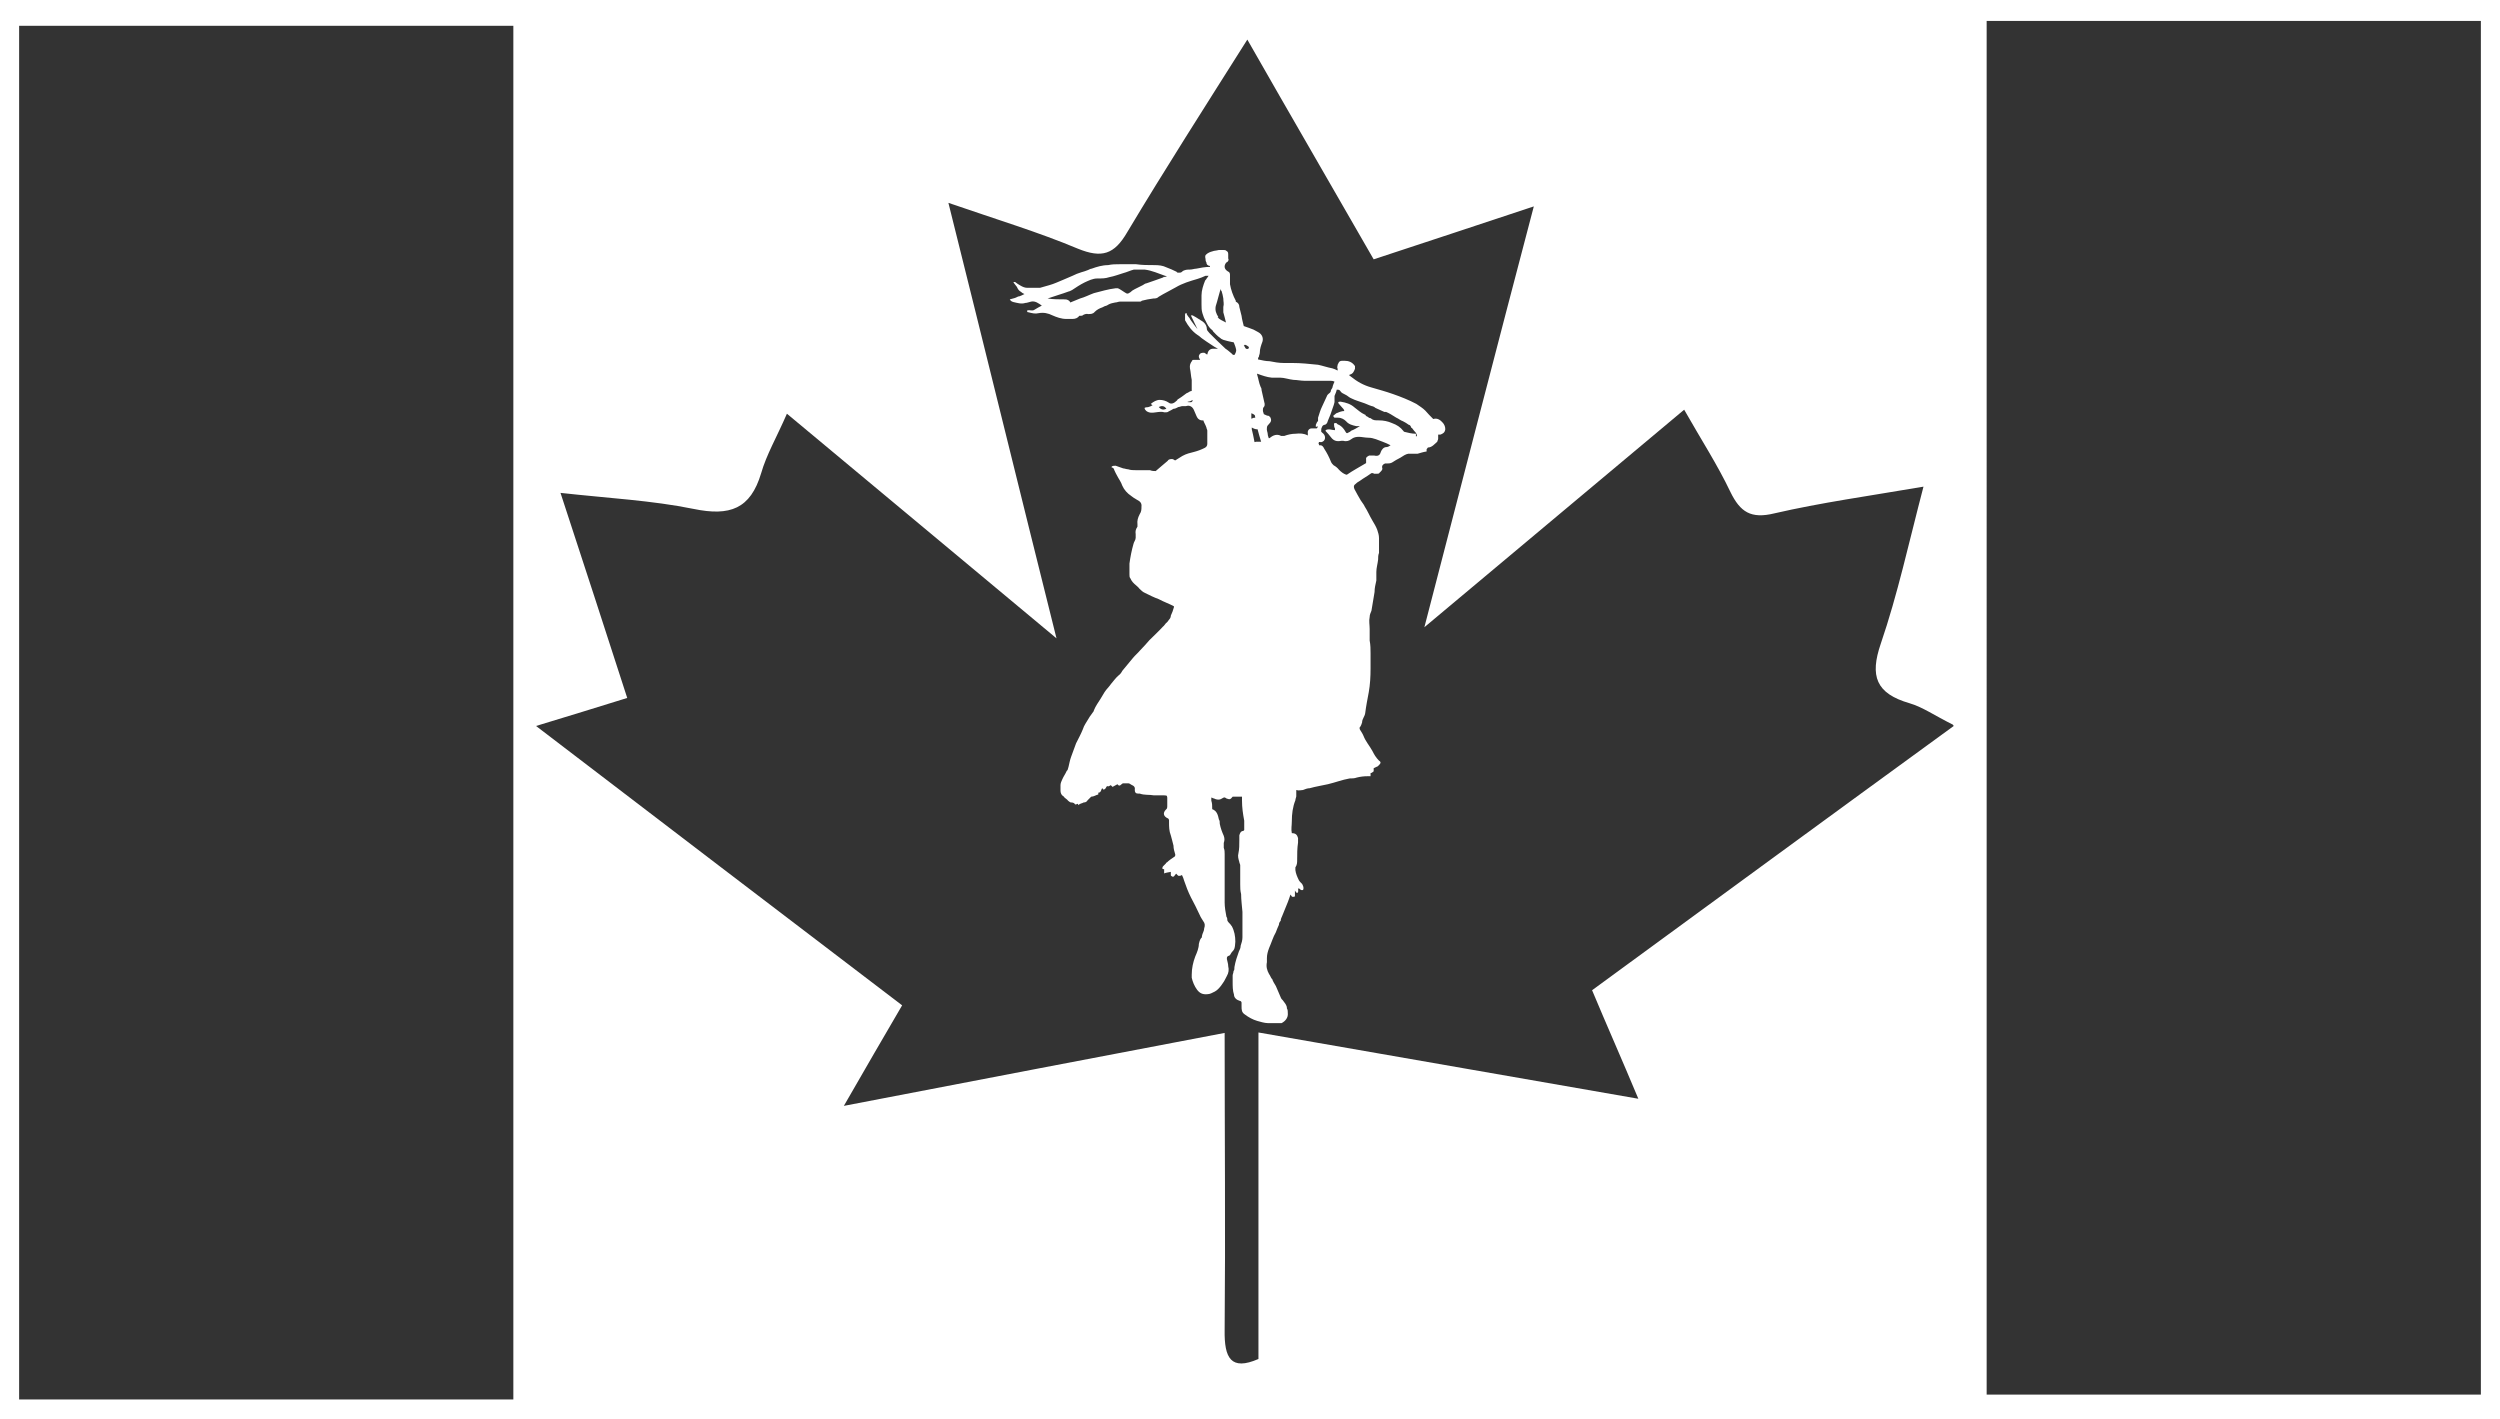
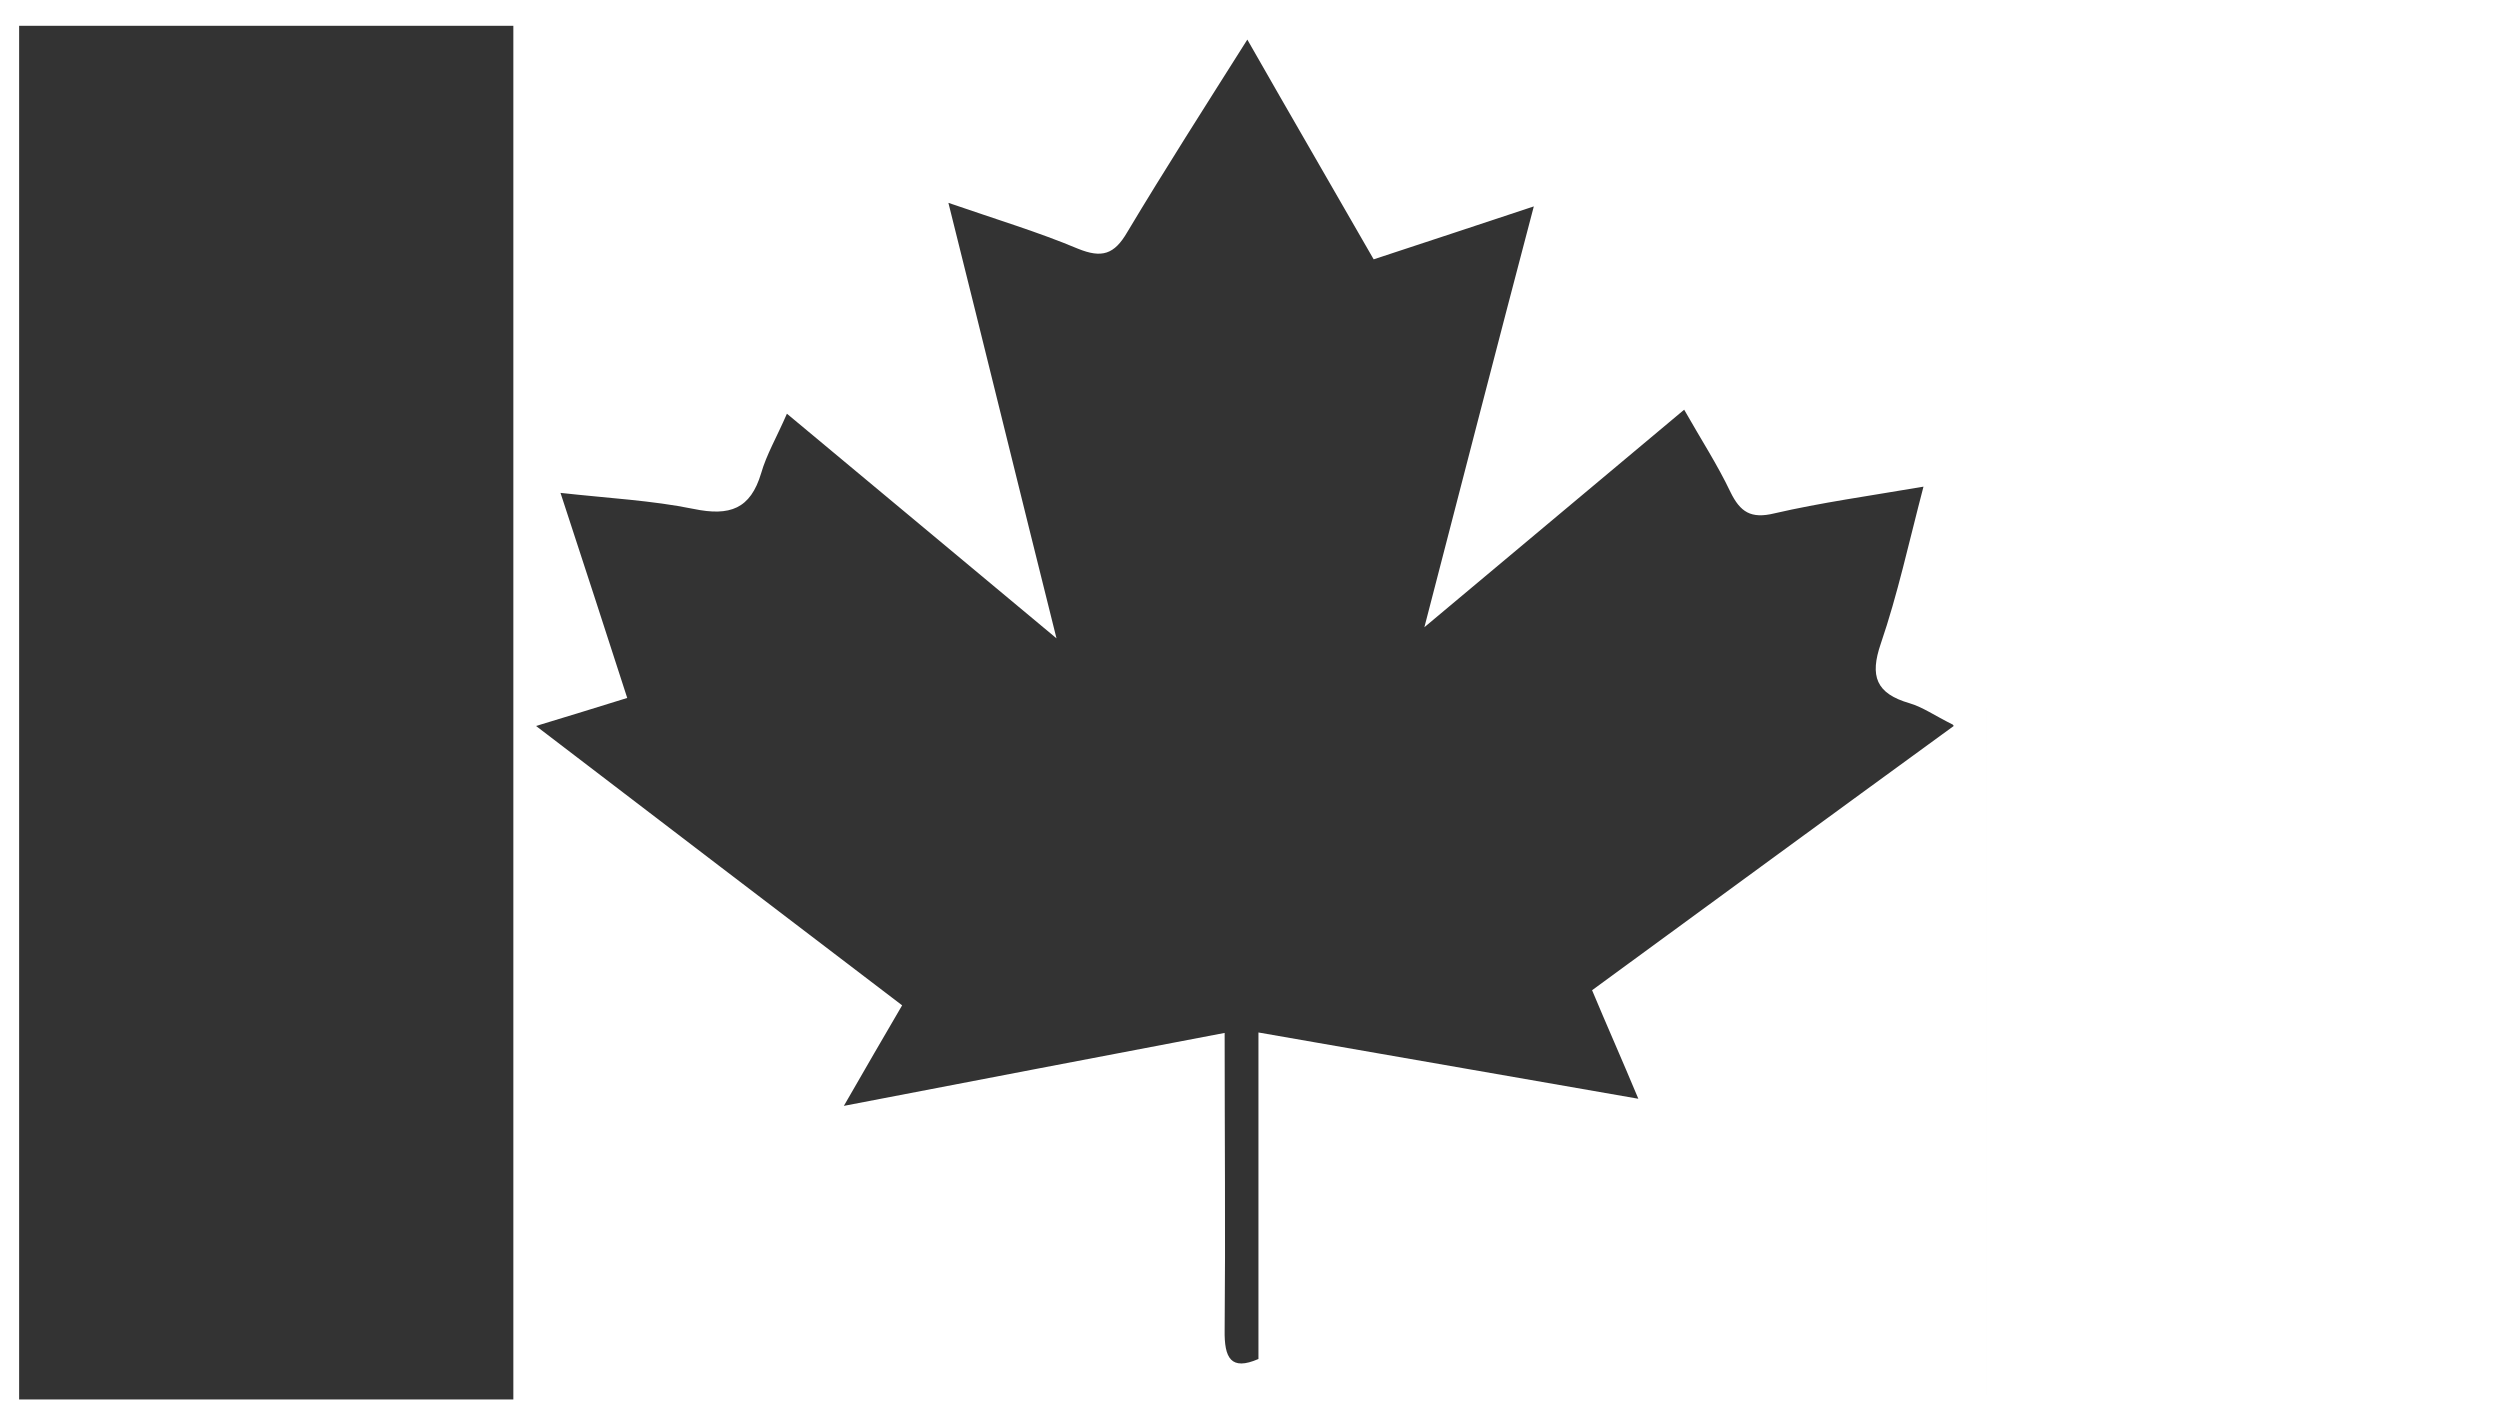
<svg xmlns="http://www.w3.org/2000/svg" id="Layer_1" version="1.1" viewBox="0 0 562 319">
  <rect x="0" y="0" width="562" height="319" fill="#333333" stroke="none" />
  <defs>
    <style>
      .st0 {
        fill: #fff;
      }
    </style>
  </defs>
-   <path class="st0" d="M-.3,0v320h562.3V0H-.3ZM115.4,314.6H4.3V5.8h111.1v308.8ZM368.3,247c-29.3-5.1-57.2-10-85.4-14.9v73.4c-6.2,2.7-7.7-.2-7.6-6.5.2-21.8,0-43.6,0-66.8-27.3,5.2-55.5,10.6-85.6,16.4,4.8-8.4,8.8-15.2,13.1-22.6-27.3-20.8-54.2-41.3-82.3-62.8,7.6-2.3,13.4-4.1,20.5-6.3-4.8-14.9-9.6-29.6-15-46.1,10.8,1.2,20.6,1.7,29.9,3.6,8.2,1.7,12.8,0,15.2-8,1.2-4.2,3.5-8.1,5.8-13.4,20.1,16.7,39.2,32.7,60.6,50.5-8.4-33.6-16-64.7-24.3-97.9,11,3.8,20.3,6.6,29.1,10.3,5.4,2.2,8.2,1.3,11.1-3.7,8.5-14.2,17.4-28.1,27-43.3,9.8,17.2,19,33,28.4,49.4,11.8-3.9,23.1-7.6,36-11.9-8.4,31.9-16.2,62.2-24.6,94.6,20.2-16.9,38.8-32.5,58.4-48.9,3.8,6.7,7.5,12.4,10.4,18.5,2.2,4.5,4.6,6.1,9.9,4.8,10.4-2.4,21.2-3.9,33.5-6-3.3,12.6-5.8,24.2-9.6,35.3-2.5,7.3-1.1,11.2,6.5,13.4,3,.9,5.5,2.7,9.7,4.8l.2.3c-27.9,20.3-54.5,39.8-81.3,59.4,3.3,7.9,6.6,15.3,10.4,24.4ZM557.7,313.5h-111.1V4.7h111.1v308.8Z" />
-   <path class="st0" d="M321,100.6c.9,0,1.5-.8,2.1-1.3,0-.2.2-.4.2-.7v-.9h.5c.5-.2,1-.4,1.1-1.2,0-.6-.2-1-.5-1.4-.6-.7-1.3-1.2-2.2-.9-.7-.7-1.2-1.2-1.8-1.9-.6-.6-1.3-1-2-1.5-1.7-.9-3.5-1.6-5.2-2.2s-3.2-1-4.9-1.5c-1.8-.5-3.2-1.3-4.7-2.5,0,0-.2-.2-.3-.2h0s0-.2.2-.2c.7-.2.9-.8,1.1-1.3v-.6c-.6-.9-1.4-1.2-2.4-1.2s-1.1,0-1.5.9c0,.3-.2.6,0,.9v.4c-.4-.2-.8-.4-1.2-.5-1.1-.2-2.2-.6-3.2-.8-2-.2-3.8-.4-5.8-.4s-1.3,0-1.9,0c-1.1,0-2.2-.2-3.2-.4-.8,0-1.7-.2-2.6-.4,0-.2,0-.4.2-.6,0-.3.2-.6.2-.9,0-.9.3-1.7.6-2.5.2-.7,0-1.4-.6-1.9-.4-.3-.9-.5-1.4-.8-.7-.3-1.4-.5-2.2-.8-.2-.8-.4-1.5-.5-2.3-.2-.7-.3-1.3-.5-2,0-.5-.2-.9-.8-1.2v-.2c-.6-1.1-1.1-2.5-1.3-3.7v-1.9c0-.5,0-.8-.5-1-.8-.5-.9-1.2-.4-1.9,0,0,.2-.2.3-.2.2-.2.4-.5.2-.8v-.8c0-.4,0-.7-.4-.9-.2-.2-.4-.2-.8-.2h-.9s-.9.2-1.1.2c-.6.2-.9.2-1.5.6s-.5.7-.4,1.2c0,.2,0,.5.2.8,0,.4.2.7.8.8v.2c-1.1,0-2.1.2-3.1.4-.4,0-.9.2-1.4.2s-1.3,0-1.8.5c-.2.2-.4.2-.7.2s-.4,0-.5-.2c-.8-.4-1.5-.7-2.3-1-.8-.4-1.7-.5-2.6-.5-1.5,0-2.9,0-4.2-.2h-3.7c-.9,0-1.7,0-2.6.2-1.3,0-2.6.4-3.7.8-.2,0-.6.2-.8.3-.5.2-1.1.4-1.5.5-.7.2-1.4.5-2,.8-.7.3-1.4.6-2.1.9-1,.4-2,.9-3.1,1.2-.7.2-1.4.4-2.1.6h-2.9c-.5,0-1-.2-1.5-.5-.4-.2-.8-.5-1.2-.8h-.4c.2.4.6.8.8,1.1.2.5.5.9.9,1.1.2.2.5.4.8.5-.4.2-.8.4-1.1.5-.4,0-.7.3-1.1.4s-.8.2-1.1.3c.2.4.5.5.8.6.9.2,1.8.5,2.7.2.4,0,.8-.2,1.3-.3.9-.2,1.7.4,2.4.9-.6.3-1.1.6-1.6.9-.5.4-1.1,0-1.7.2,0,.3,0,.4.3.4.8.2,1.5.4,2.3.2,1.1-.2,2.1,0,3.1.5.9.4,2,.8,3.1.8h1.4c.6,0,1.2-.2,1.5-.7.4,0,.8,0,.9-.2.4-.2.8-.3,1.1-.2.6,0,1.1,0,1.5-.5.5-.5,1.1-.8,1.7-1l.6-.3c.3,0,.7-.3.9-.4.4-.2.9-.3,1.4-.4.4,0,.7-.2,1.1-.2h3.8c1.3,0,.7,0,1.1-.2.8-.2,1.7-.4,2.6-.5.4,0,.8,0,1.2-.4,1.3-.8,2.6-1.4,3.8-2.1,1.5-.9,3.2-1.4,4.9-1.9.6-.2,1.2-.4,1.8-.7h.7c-.2.2-.2.4-.4.5,0,.2-.3.4-.4.6-.4,1-.8,2.2-.8,3.3v2.1c0,.7,0,1.2.2,1.9s.4,1.2.7,1.7c.4.8.7,1.5,1.5,2.1,0,0,.2.2.2.3.5.5.9,1,1.5,1.4.2.2.5.4.8.5.7.2,1.4.4,2,.5,0,0,.4,0,.4.2.2.5.4,1,.5,1.6h0c0,.4-.2.8-.4,1.1-.2,0-.4,0-.6-.3-.5-.4-.9-.8-1.4-1.1-1.2-1.1-2.5-2.4-3.6-3.5-.2-.3-.6-.6-.6-.9,0-.9-.6-1.6-1.4-2,0,0-.2-.2-.3-.2-.5-.3-.9-.6-1.5-.9h-.4c.5,1,1,2.1,1.5,3.1h0c-.2-.3-.5-.6-.7-.9-.4-.6-.8-1-1.1-1.6-.2-.2-.4-.5-.6-.8,0,0,0-.4-.2-.3s-.2.2-.2.3v1.3c.7,1.3,1.6,2.5,2.8,3.3.3.2.6.4.9.7.7.5,1.4,1,2.2,1.5.4.3.9.6,1.5.9h-1.1c-.8,0-1.2.6-1.3,1.3h0c-.2,0-.4-.3-.7-.4-.3,0-.6,0-.9.2-.4.4-.4.8,0,1.4h-1.4c-.2,0-.4,0-.4.2-.4.5-.6,1-.5,1.7.2.9.2,1.7.4,2.6v2.5c-.3,0-.6.2-.9.4-.2,0-.5.3-.8.5-.4.3-.8.6-1.3.9-.2,0-.2.3-.4.4-.5.5-1.2.9-1.8.4-.6-.4-1.3-.6-2-.6s-1.4.4-2,.9c0,0,.2.2.4.3-.3.2-.6.3-.9.4s-.6,0-.9.2c0,.3.2.5.4.7.7.5,1.4.4,2.1.3s1.4-.2,2,0c.4,0,.7,0,.9-.2.4-.2.8-.4,1.1-.6.4,0,.7-.2,1.1-.4.3,0,.6-.2.9-.2h.8c.9-.3,1.5.2,1.8.9.2.5.4.9.6,1.4s.7,1,1.5.9c.2.6.5,1,.7,1.6,0,.2.2.5.2.7v3c0,.4-.2.7-.6.9-.8.4-1.6.7-2.4.9s-1.7.4-2.6.9c-.6.4-1.1.7-1.6,1-.2,0-.4-.3-.7-.3s-.8,0-1,.4c-.9.8-1.7,1.4-2.7,2.3-.4,0-.8,0-1.3-.2h-3.2c-.6,0-1.1,0-1.7-.2-.4,0-.8-.2-1.1-.2-.6-.2-1.1-.4-1.7-.6-.3,0-.7,0-.9.2v.2c.4,0,.5.3.6.6.2.4.4.9.6,1.2.4.8.9,1.4,1.2,2.3.4.9,1.1,1.7,2,2.3.4.3.8.6,1.2.8.8.4,1.2.8,1.1,1.6,0,.6,0,1.1-.4,1.7-.4.8-.6,1.4-.5,2.3v.5c-.4.6-.5,1-.4,1.7v.8c0,.5-.4.9-.5,1.4-.4,1.4-.7,2.9-.9,4.4v2.4c0,.4,0,.7.2.9.3.7.7,1.1,1.3,1.6.2.2.5.4.7.7.4.4.8.8,1.3,1,1,.5,2,1,3.1,1.4,1.1.6,2.3,1,3.4,1.6v.2c-.2.7-.4,1.3-.7,1.9,0,.4-.2.7-.4.9-.2.3-.4.6-.7.8-.2.2-.4.6-.7.8-.9,1-2,2-3,3-.7.8-1.4,1.6-2.1,2.3-.5.6-1.1,1.1-1.6,1.7-.8.9-1.6,2-2.4,2.9-.2.4-.5.8-.8,1-.7.6-1.1,1.2-1.7,1.9-.3.4-.6.8-.8,1s-.5.6-.7.9c-.3.5-.6,1-.9,1.5-.5.8-1.1,1.6-1.5,2.6,0,0,0,.2-.2.4-.3.5-.7.9-.9,1.3-.5.9-1.1,1.6-1.4,2.6-.4,1-1,2.1-1.5,3.1-.4,1-.7,2-1.1,3-.3.8-.4,1.5-.6,2.3s-.2.7-.4.9c-.3.7-.7,1.2-1,1.9-.2.4-.4.9-.4,1.3v1.3c0,.4.2.9.5,1.1s.3.2.4.4c.2.2.6.4.8.7.2.2.4.3.6.4.3,0,.6,0,.9.3,0,.2.3.2.6,0h0s.2,0,.2.3c.2-.2.4-.3.7-.4.2,0,.4-.2.5-.2.5,0,.7-.2.9-.5l.8-.8c.6,0,1.1-.4,1.6-.5h0v-.4c.7,0,.6-.8.9-1,0,0,.2.2.2.3.6,0,.6-.6.9-.8.2.2.5,0,.8-.2l.4.4c.4-.2.7-.4,1.1-.6.5.7.8,0,1.2-.2h1.3c.2,0,.4.2.6.3.7.3.9.6.8,1.2,0,.5.2.8.7.8s.3,0,.4,0c1.1.4,2.2.2,3.2.4h2.3c.8,0,.6.2.7.5v1.8c0,.4,0,.7-.3.9-.8.8-.5,1.6.5,2h0s.2.2.2.4v.4c0,1,0,2,.4,3,.2.8.4,1.4.6,2.3,0,.7.2,1.3.4,2,0,.2,0,.4-.2.5-.6.4-1.2.8-1.7,1.3,0,0-.2,0-.2.2-.2.2-.4.4-.6.6s-.2.4-.2.5c0,.2.2.2.4.2v1c0-.2,1.2-.3,1.5-.4v.7c0,.3.2.2.4.4,0,0,.3,0,.4-.2,0,0,.2-.3.4-.5.2.2.4.5.6.5s.4,0,.7-.2c.2.4.4.9.5,1.3.4,1.2.9,2.5,1.5,3.7.7,1.3,1.4,2.7,2,4,.2.5.5.9.8,1.4.4.5.4,1,.2,1.6,0,.6-.4,1.1-.5,1.7,0,.2,0,.4-.2.5-.3.4-.4.9-.5,1.3,0,.9-.4,1.9-.8,2.8-.5,1.3-.8,2.7-.8,4.1s0,.4,0,.7c.2.9.6,1.9,1.2,2.7s1.3,1.1,2.3,1c.6,0,1.1-.3,1.7-.6s1.3-1.1,1.8-1.9c.4-.5.6-1.1.9-1.6.4-.7.5-1.4.3-2.2,0-.6-.2-1-.3-1.6,0-.4,0-.5.3-.7,0,0,.2,0,.4-.2.2-.4.5-.8.8-1.1.4-.6.3-1.2.4-1.9,0-1.2-.2-2.4-.8-3.5,0,0-.2-.2-.3-.4-.3-.3-.6-.6-.7-.9,0-.2,0-.6-.2-.8-.2-1-.4-2.2-.4-3.2v-10.9c0-.5,0-.9-.2-1.4v-1.1c.2-.6.2-1,0-1.6-.4-.9-.7-1.7-.9-2.7,0-.4,0-.7-.2-1-.2-.9-.4-1.9-1.5-2.3h0v-.2c0-.6,0-1.1-.2-1.7v-.7c.2,0,.4.2.6.2.6.3,1.2.4,1.8,0s.7-.2,1,0c.8.3.9.2,1.4-.4h2.1v.9c0,1.5.2,2.9.5,4.5v1.7c0,.7,0,.3,0,.4l-.2.2c-.6,0-.8.6-.9,1v1.1c0,1,0,2-.2,2.9-.2.7,0,1.3.2,2,0,.2.2.5.2.7v3c0,1,0,.2,0,.4v.9c0,.8,0,1.4.2,2.2,0,1.3.2,2.7.3,4v5.7c0,.7-.2,1.3-.4,1.9,0,.5-.2.9-.4,1.3-.4,1.1-.8,2.3-1,3.5,0,.4,0,.7-.2.9,0,.4-.2.7-.2,1v1.4c0,1,0,2,.3,2.9,0,.7.6,1.2,1.3,1.4.2,0,.4.2.4.4v.8c0,.8,0,1.4.8,1.9.8.6,1.7,1.1,2.7,1.4.7.2,1.7.5,2.4.5h3.1c.8-.4,1.5-1.2,1.4-2.2,0-.4,0-.8-.2-1.1,0-.8-.5-1.2-.9-1.8-.2-.2-.4-.4-.5-.7-.3-.7-.6-1.4-.9-2.1-.2-.6-.6-1-.9-1.7,0-.2-.2-.4-.3-.5-.2-.3-.3-.7-.5-.9-.5-.9-.7-1.7-.5-2.7v-.9c0-.8.2-1.5.5-2.3.5-1.1.9-2.5,1.5-3.5.2-.6.4-1,.7-1.7,0-.4.2-.7.4-.9,0-.4.2-.8.3-1,.4-1,.9-2.2,1.3-3.2.2-.6.4-1,.6-1.7.2.2.2.4.4.5h.4c.2,0,.2-.2.2-.2v-1.2c.2.2.2.6.6.5.3-.3,0-.8.2-1,.2,0,.4.3.6.4h.4c.3-.4,0-1.3-.4-1.6-.2-.2-.4-.4-.5-.6-.4-.8-.7-1.5-.8-2.3v-.6c.4-.6.4-1.1.4-1.7,0-1.3,0-2.6.2-3.9v-1c-.2-.7-.5-1.1-1.4-1.1s0,0,0,0c-.2-.9,0-1.7,0-2.7,0-1.6.2-3.2.8-4.7,0-.3.2-.7.2-.9v-1.4c.6.2,1.1,0,1.5,0,.5-.2,1-.4,1.5-.4,1.4-.4,2.8-.6,4.1-.9,1.7-.4,3.2-1,4.9-1.3.5,0,1.1,0,1.6-.2.8-.2,1.6-.3,2.4-.3s.4,0,.7,0v-.7c.2,0,.5-.2.7-.4v-.7l.6-.3c.2,0,.4-.2.6-.4.4-.4.5-.7,0-1-.7-.7-1.1-1.4-1.5-2.2-.6-1.1-1.5-2.1-2-3.4-.2-.5-.5-.9-.8-1.4,0-.2-.2-.4,0-.5.3-.4.4-.8.5-1.1,0-.8.6-1.3.7-2.1.2-1.6.5-3.1.8-4.7.3-1.7.4-3.5.4-5.3v-3.4c0-.9,0-1.9-.2-2.9v-2.6c0-.9-.2-1.8,0-2.7,0-.5.2-.9.4-1.4.2-1.4.5-2.8.7-4.2,0-.9.2-1.7.4-2.6v-1.9c0-.9.3-1.9.4-2.8,0-.5,0-1,.2-1.5v-3.3c0-.7-.2-1.3-.4-1.9-.3-.8-.7-1.4-1.1-2.1-.6-1-1.1-2.2-1.7-3.1-.2-.5-.6-.9-.9-1.4-.5-.8-.9-1.6-1.4-2.5-.2-.4-.2-.8,0-1,.4-.4.8-.7,1.2-.9.8-.6,1.6-1,2.4-1.6.2-.2.5-.2.8,0h.7c.2,0,.4,0,.5-.2.4-.4.8-.7.6-1.2v-.2c0-.4.6-.8.9-.7.5,0,.9,0,1.3-.2.6-.4,1.3-.8,1.9-1.1.6-.4,1.2-.8,1.8-.9h2.1c.7-.2,1.3-.4,2-.5v-.5h0l.3-.4ZM261.4,62.4c-1.3.5-2.6.9-3.7,1.3-.2,0-.5.2-.8.4l-1.8.9c-.4.2-.7.4-1,.7-.6.4-.7.4-1.3,0-.5-.3-1-.7-1.5-.9h-.5c-1.7.2-3.3.7-4.9,1.1-1.1.4-2,.9-3.1,1.2-.7.3-1.5.6-2.2.9-.2-.5-.7-.7-1.2-.7-1.3,0-2.7,0-3.9-.2h0c1.7-.6,3.2-1,4.8-1.6.2,0,.4-.2.7-.3.9-.6,1.8-1.2,2.8-1.7.9-.4,1.8-.9,2.9-.9s1.8,0,2.7-.3c1.1-.2,2.1-.6,3.1-.9.8-.2,1.6-.6,2.4-.8h2.4c1.7.2,3.1.9,4.6,1.4,0,0,.2,0,.4.2-.4,0-.6,0-.7.2h0v-.2l-.2.2ZM273.9,71.3c-.5-.8-.8-1.5-.6-2.5.4-1.2.7-2.6,1.1-3.9,0,.2,0,.4.2.5.2.6.3,1.1.4,1.7,0,.7.2,1.2,0,1.9v1.2c.2.8.4,1.4.6,2.3-.8-.4-1.5-.7-1.9-1.2h.2ZM260.5,91.5c.8-.4,1.3-.2,1.7.4-.7.3-1.2.2-1.7-.4ZM267,90.3h0c.4,0,.8-.2,1.1-.4,0,.7-.6.5-1,.5h-.1ZM282.2,93.9h0s-.7,0-.7.2h-.2v-1.2c.6.2,1,.5.8.9h.1ZM279.8,77.5h0c.2,0,.6.2.8.4.2,0,.2.4,0,.5s-.4,0-.5,0c-.2-.2-.3-.5-.5-.8h.2ZM282.7,99.3h-.3c-.2,0-.4.2-.4,0-.2-1-.4-2.1-.6-2.8h0v-.4c.3.2.8.4,1.1.4s.2,0,.2,0c.2.9.5,1.7.8,2.8h-.8ZM296.2,95.8c0,.2,0,.4-.2.5h-1.1c-.7,0-1,.6-.9,1.1v.5c-.9-.5-1.8-.5-2.7-.4-.9,0-1.8.2-2.6.5h-.7c-.9-.5-1.8-.2-2.6.5h-.2c0-.2-.2-.5-.2-.8,0-.5-.3-.9-.2-1.5,0-.4.2-.6.4-.8.6-.6.7-1,.3-1.7,0,0-.2,0-.2-.2-.4,0-.8-.2-1.2-.4,0-.2-.2-.5-.2-.8s0-.6.2-.8c.2-.2.2-.4.2-.7-.2-1-.5-2.1-.7-3.1,0-.2,0-.4-.2-.7-.4-.9-.5-1.9-.8-2.8v-.2c1.1.4,2.2.8,3.3.9h1.9c.9,0,2,.4,3,.5.8,0,1.6.2,2.4.2h5.7c.4,0,.7,0,1.1.2-.2.4-.3.7-.4,1,0,.3-.2.6-.4.9,0,.4-.2.6-.5.8,0,0-.2.2-.3.3-.4.9-.8,1.7-1.2,2.6-.4.8-.6,1.6-.9,2.5v.8c-.2,0-.3.4-.5.8h0v.5h0l.4-.2ZM318.2,97.5c-.8,0-1.6-.2-2.4-.4,0,0-.2,0-.3-.2-.7-.9-1.5-1.4-2.6-1.8-.9-.4-1.9-.6-2.9-.6s-1.3,0-1.9-.5c0,0-.3,0-.5-.2s-.5-.2-.6-.4c0,0,0-.2-.2-.2-.9-.4-1.5-1-2.3-1.6-.9-.8-1.9-1.1-3.1-1.3h-.2c-.4,0-.5.2-.2.5.2.2.4.5.7.8.3.3.4.4.5.8-.5,0-1.1.2-1.5.4-.3,0-.6.4-.9.6-.2,0,0,.4.2.5h.8c.8,0,1.4.4,1.8.8.6.7,1.4.9,2.3,1.1h.8c-.7.4-1.3.8-1.9,1-.2.2-.5.4-.8.5-.2.2-.4,0-.5-.2-.4-.7-.8-1.2-1.5-1.6-.2,0-.4-.2-.6-.4-.4,0-.6,0-.5.4,0,.2,0,.5.2.8v.4c-.7,0-1.4-.4-2.1,0v.2c.5.5.8.9,1.2,1.4.6.8,1.3,1,2.3.8h.5c.7.2,1.3,0,1.8-.4s1.1-.5,1.7-.5,1.4.2,2.1.2c1.2,0,2.3.6,3.2.9.6.2,1.2.5,1.8.8-.3.2-.6.4-.9.4-.7,0-1.1.6-1.3,1.1-.2.8-.7,1-1.5.8h-1.1c-.4.2-.8.4-.7.9v.8c-1.5.9-3,1.7-4.3,2.6h-.2c-.6-.2-1.1-.6-1.6-1.1-.3-.4-.8-.8-1.2-1-.2-.2-.5-.5-.6-.8-.4-1-.9-2-1.5-2.9-.2-.4-.4-.8-.9-.8s-.2,0-.3-.2c-.2-.2,0-.4,0-.5s.4,0,.5,0c1-.2,1.1-1.3.5-1.9-.2-.2-.4-.3-.5-.5,0-.4,0-.8.2-1,0-.2.2-.4.5-.5.4,0,.7-.4.8-.9.4-.9.8-1.9,1.1-2.9.2-.5.3-.9.4-1.3v-1.4c.2-.5.4-.9.5-1.4.4,0,.6,0,.8.3.2.4.7.6,1.1.8.5.2.9.7,1.5.9.8.4,1.6.6,2.4.9.7.2,1.4.6,2.1.8.2,0,.6.2.8.4.7.3,1.3.6,2,.9h.4c.4.2.7.3,1,.5.4.2.9.6,1.3.8.5.2.9.6,1.5.8.4.2.9.5,1.3.8.2,0,.4.2.5.5,0,0,0,.2.2.2.3.4.6.8.9,1.1.4.7.2.8,0,.8h0v.2h0v-.8Z" />
+   <path class="st0" d="M-.3,0v320h562.3V0H-.3ZM115.4,314.6H4.3V5.8h111.1v308.8ZM368.3,247c-29.3-5.1-57.2-10-85.4-14.9v73.4c-6.2,2.7-7.7-.2-7.6-6.5.2-21.8,0-43.6,0-66.8-27.3,5.2-55.5,10.6-85.6,16.4,4.8-8.4,8.8-15.2,13.1-22.6-27.3-20.8-54.2-41.3-82.3-62.8,7.6-2.3,13.4-4.1,20.5-6.3-4.8-14.9-9.6-29.6-15-46.1,10.8,1.2,20.6,1.7,29.9,3.6,8.2,1.7,12.8,0,15.2-8,1.2-4.2,3.5-8.1,5.8-13.4,20.1,16.7,39.2,32.7,60.6,50.5-8.4-33.6-16-64.7-24.3-97.9,11,3.8,20.3,6.6,29.1,10.3,5.4,2.2,8.2,1.3,11.1-3.7,8.5-14.2,17.4-28.1,27-43.3,9.8,17.2,19,33,28.4,49.4,11.8-3.9,23.1-7.6,36-11.9-8.4,31.9-16.2,62.2-24.6,94.6,20.2-16.9,38.8-32.5,58.4-48.9,3.8,6.7,7.5,12.4,10.4,18.5,2.2,4.5,4.6,6.1,9.9,4.8,10.4-2.4,21.2-3.9,33.5-6-3.3,12.6-5.8,24.2-9.6,35.3-2.5,7.3-1.1,11.2,6.5,13.4,3,.9,5.5,2.7,9.7,4.8l.2.3c-27.9,20.3-54.5,39.8-81.3,59.4,3.3,7.9,6.6,15.3,10.4,24.4ZM557.7,313.5h-111.1V4.7v308.8Z" />
</svg>